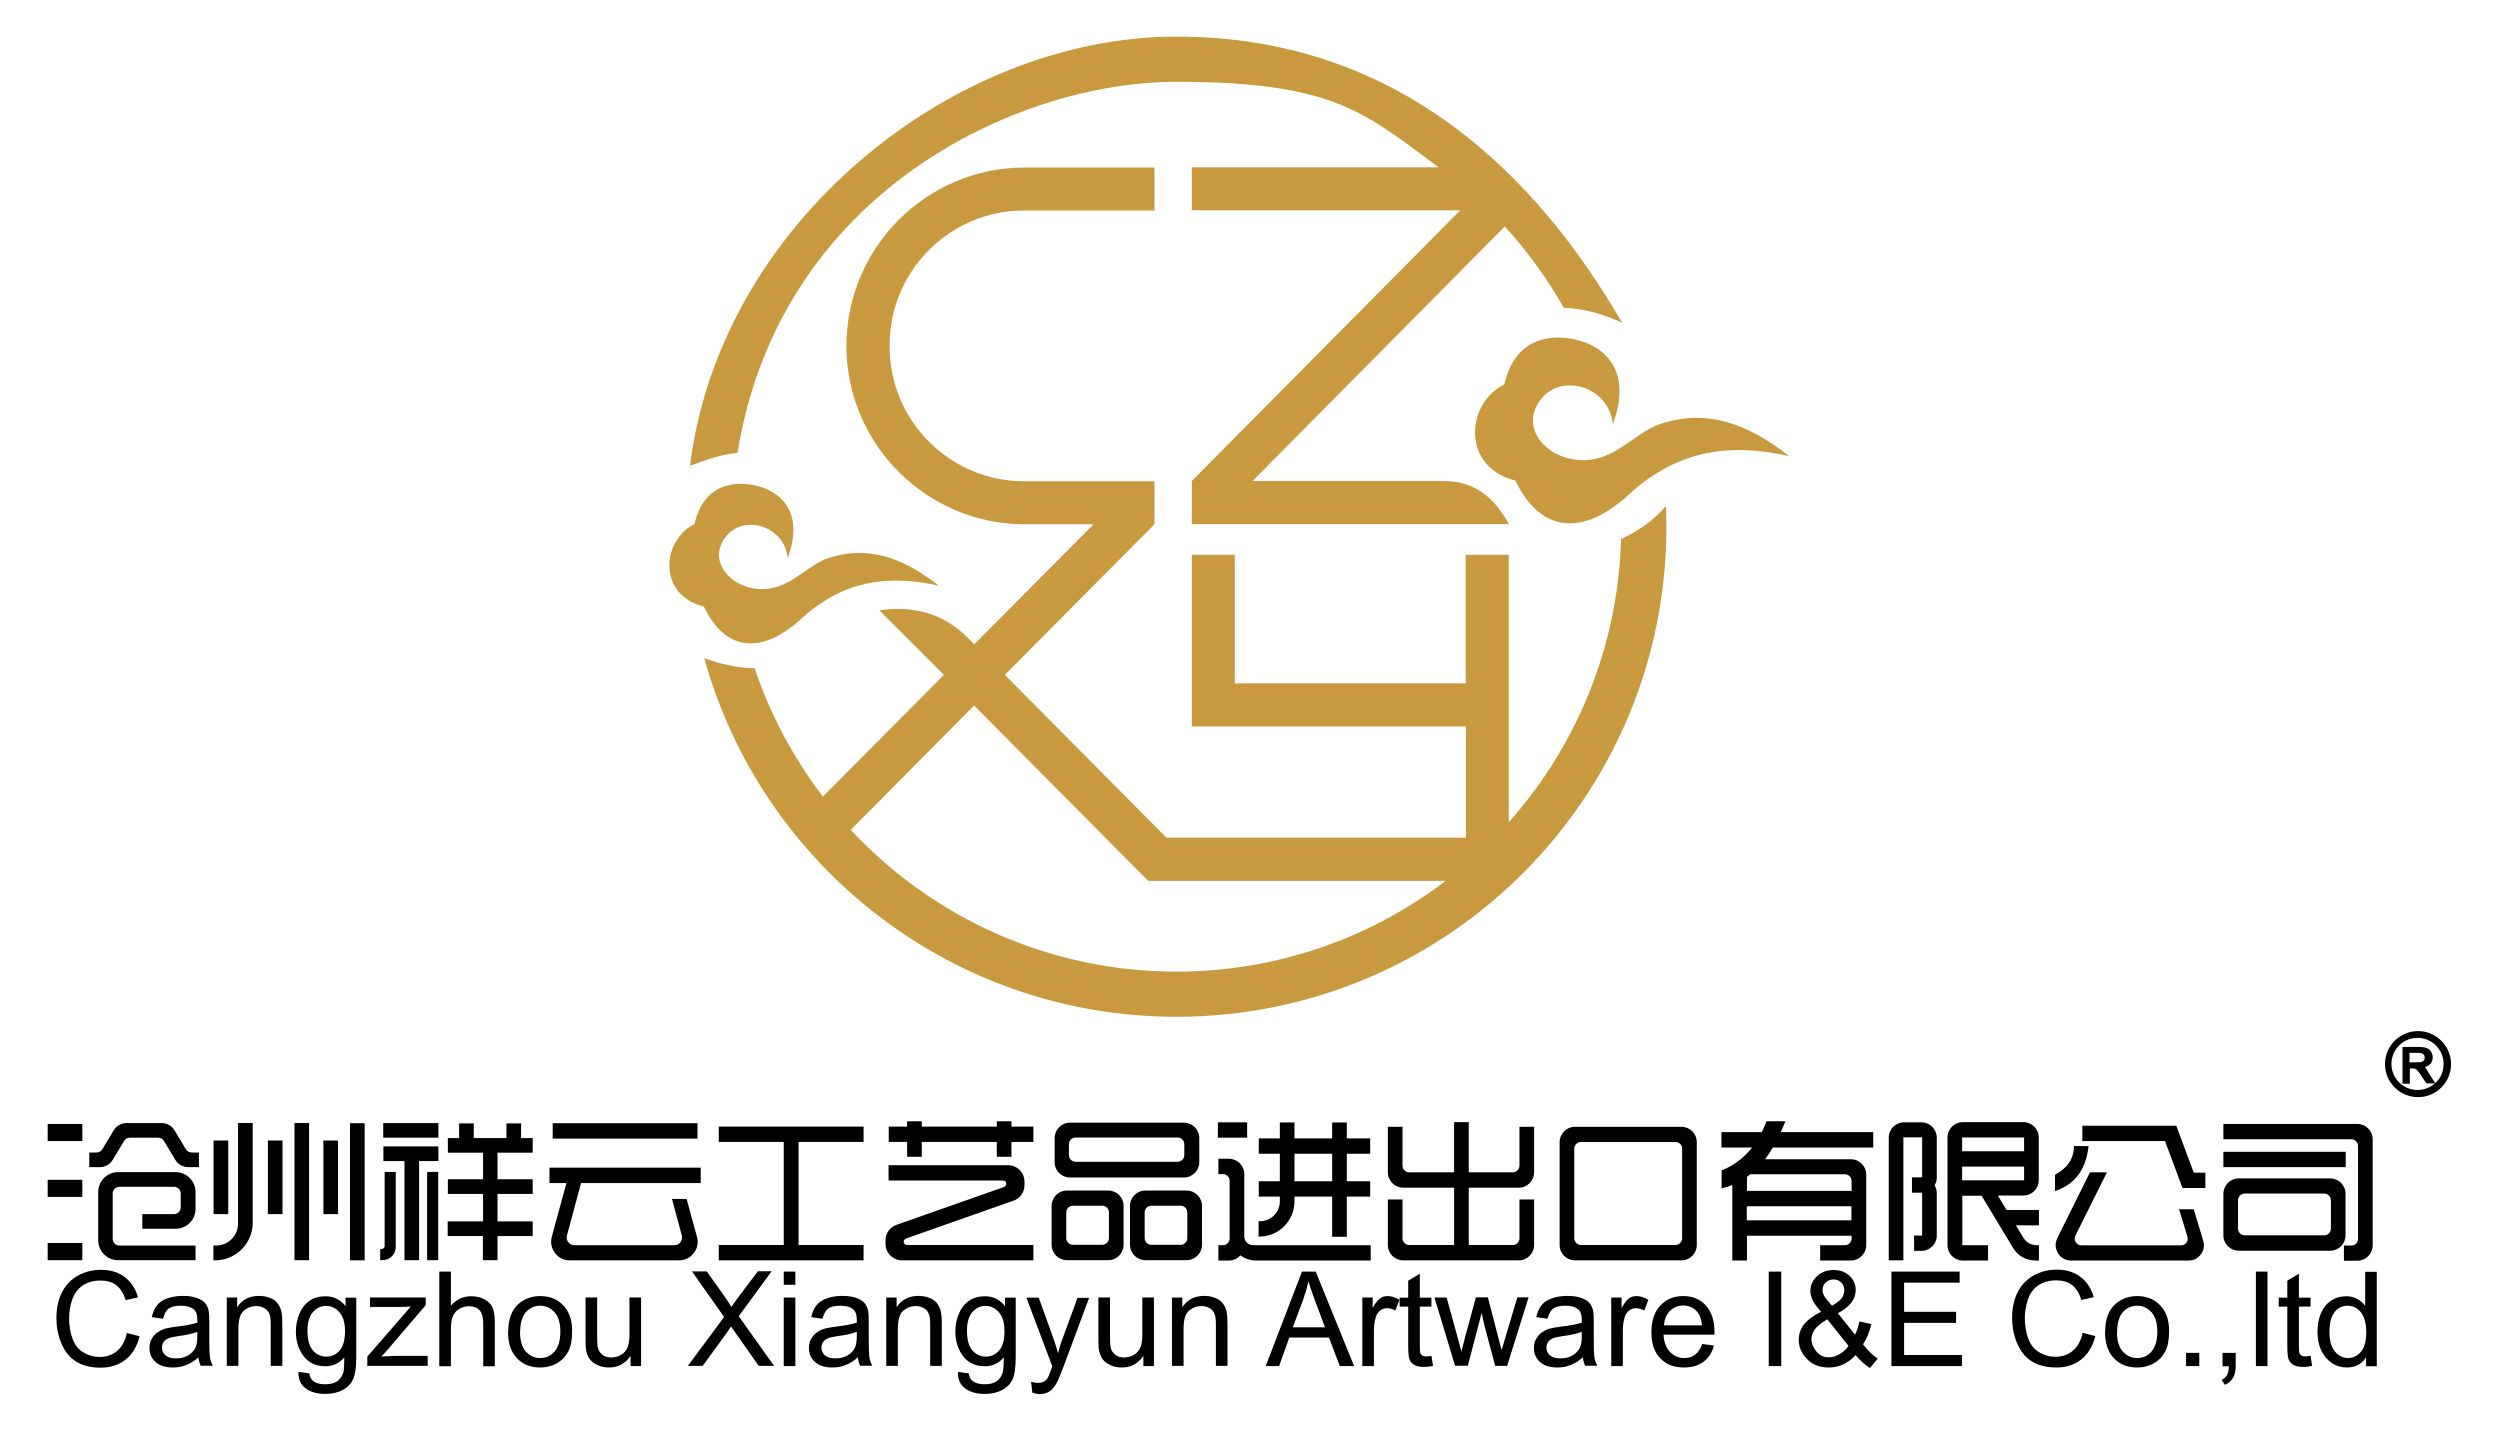
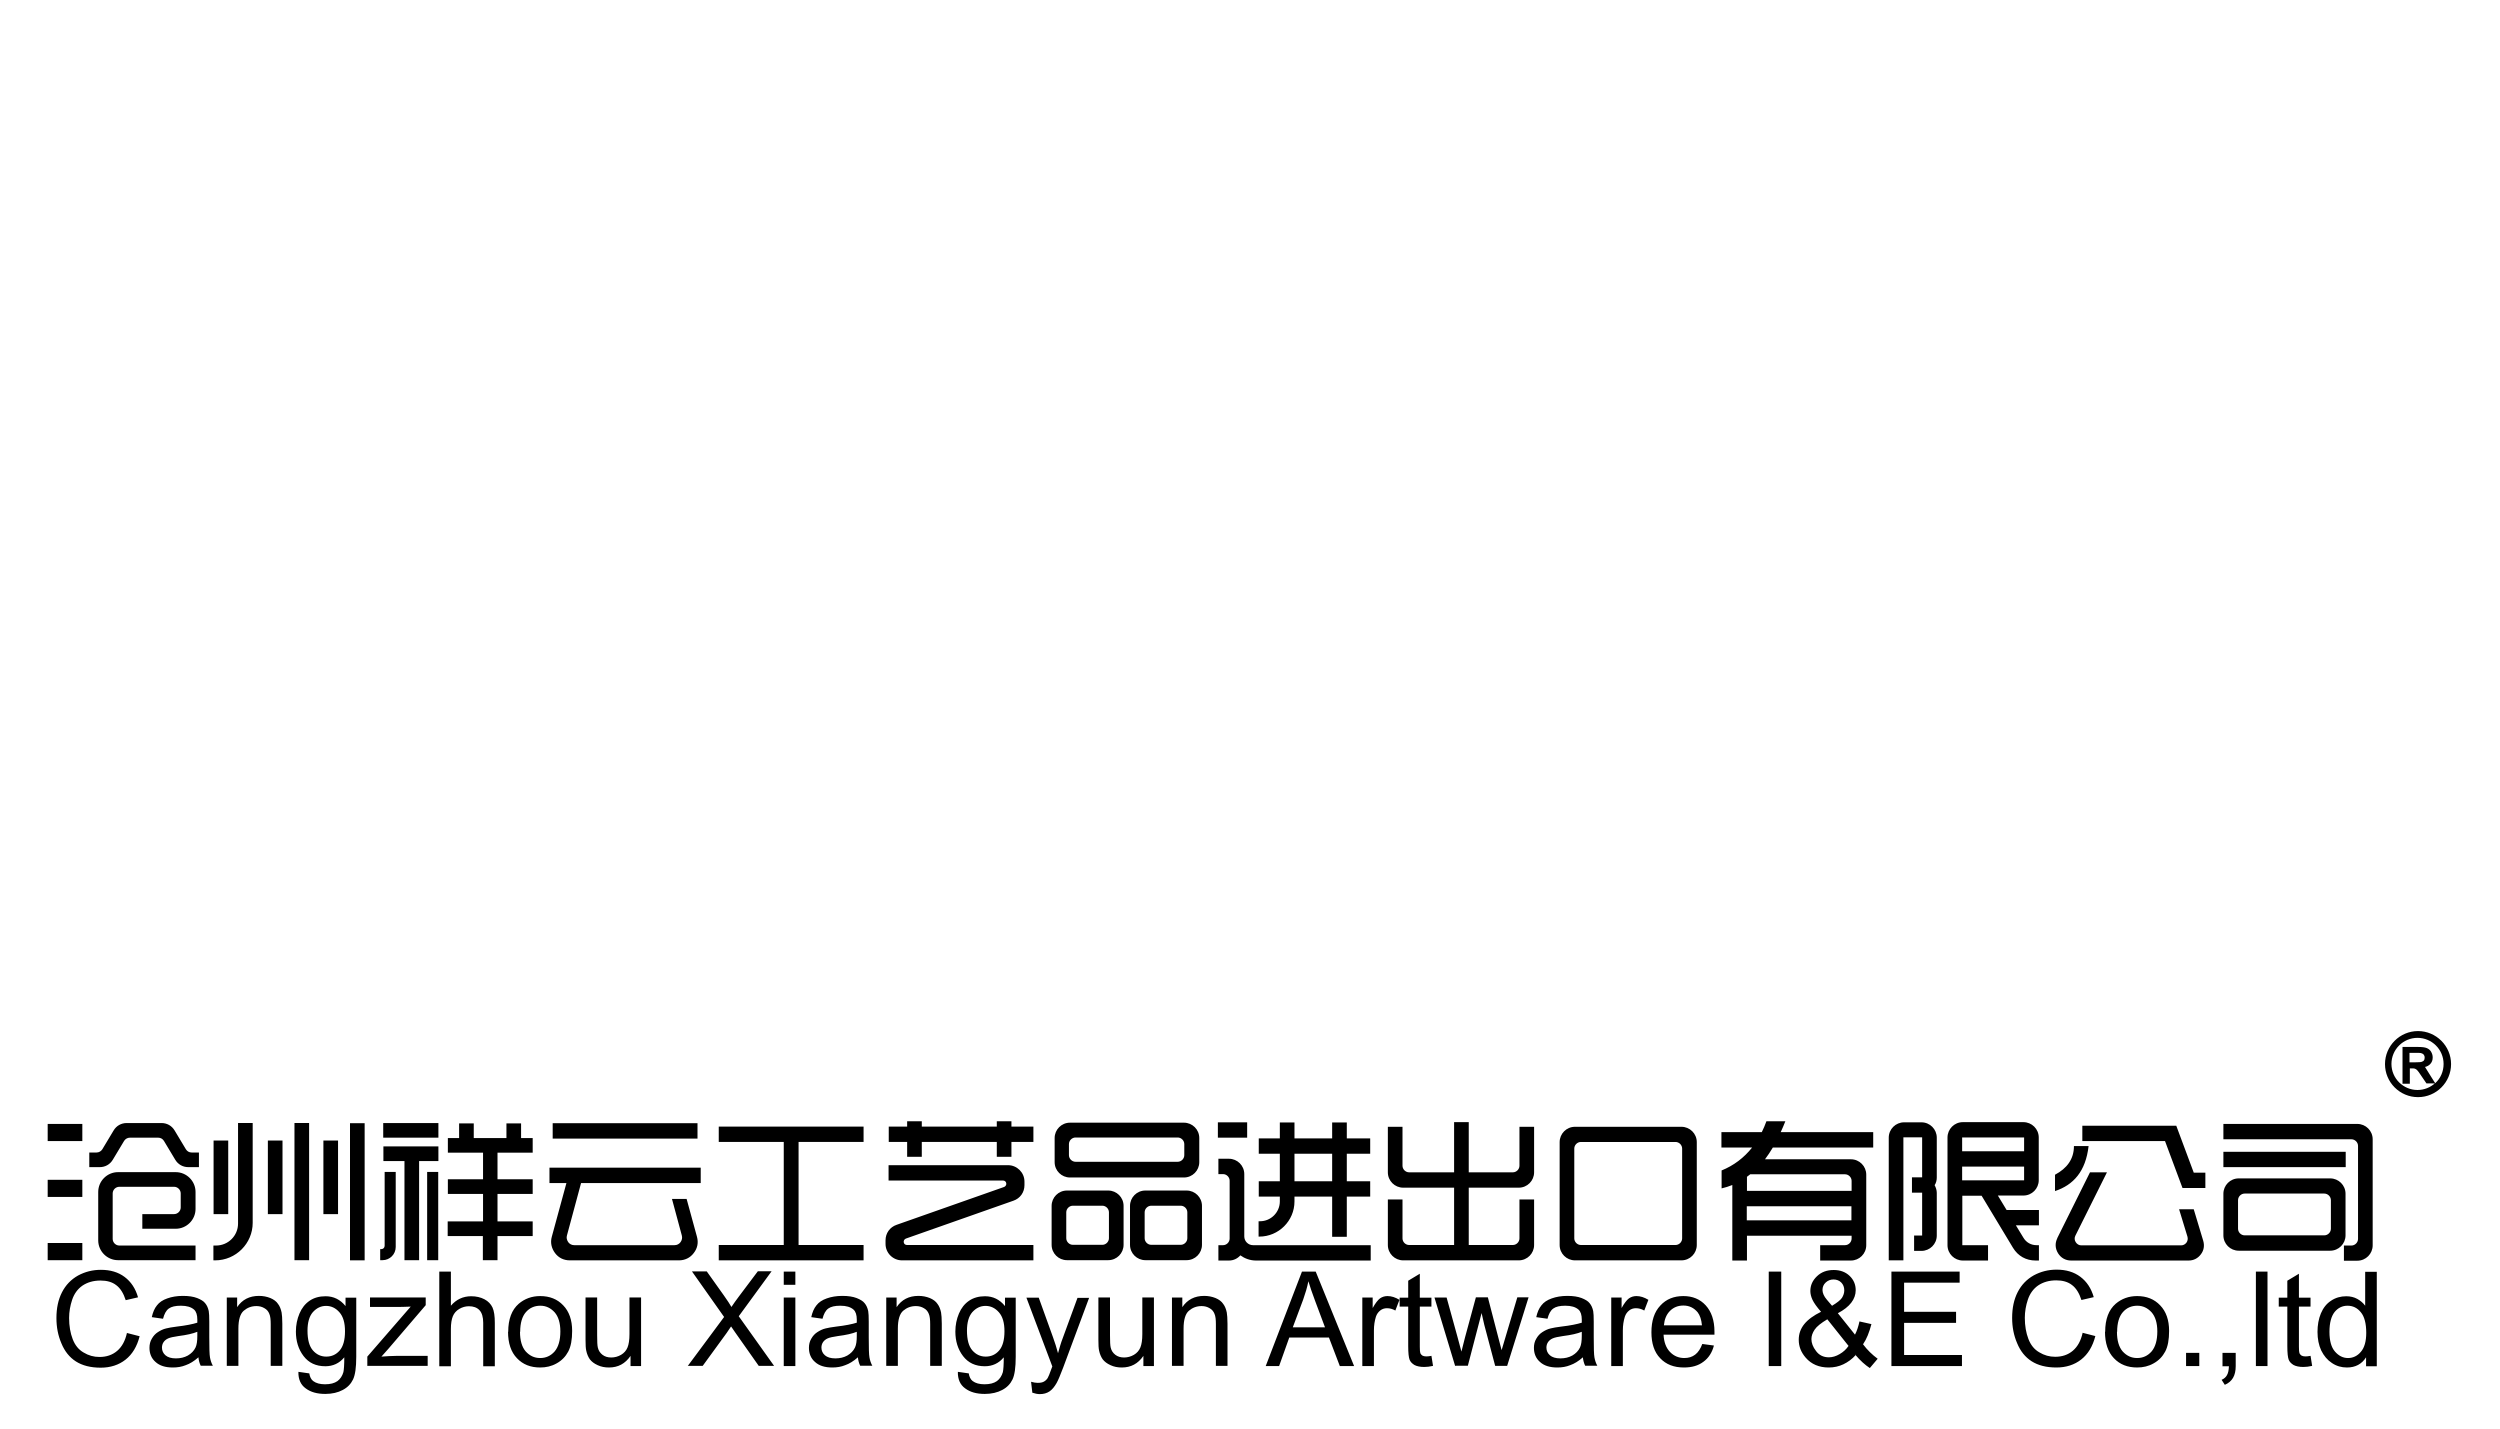
<svg xmlns="http://www.w3.org/2000/svg" xml:space="preserve" width="140mm" height="80mm" version="1.0" style="shape-rendering:geometricPrecision; text-rendering:geometricPrecision; image-rendering:optimizeQuality; fill-rule:evenodd; clip-rule:evenodd" viewBox="0 0 14000 8000">
  <defs>
    <style type="text/css">  .fil2 {fill:none} .fil0 {fill:black} .fil1 {fill:#C8993F}  </style>
  </defs>
  <g id="Слой_x0020_1">
    <g id="_2450917334608">
      <path class="fil0" d="M13541 5774c-102,0 -185,83 -185,185 0,102 83,185 185,185 102,0 185,-83 185,-185 0,-102 -84,-185 -185,-185zm-6508 1285l643 0 0 -86 -659 0c-27,0 -49,-22 -49,-49l0 -300 0 -49c0,-48 -39,-86 -86,-86l-59 0 0 86 26 0c20,0 37,17 37,37l0 25 0 274 0 25c0,20 -17,37 -37,37l-26 0 0 86 59 0c26,0 48,-11 64,-29 25,18 55,29 88,29zm6217 591l0 -49c-24,38 -60,57 -107,57 -31,0 -59,-8 -84,-25 -26,-17 -45,-40 -60,-70 -14,-30 -21,-65 -21,-104 0,-38 6,-73 19,-104 13,-31 32,-55 57,-71 25,-17 54,-25 85,-25 23,0 44,5 62,15 18,10 33,23 44,38l0 -190 65 0 0 529 -61 0zm-205 -191c0,49 10,86 31,110 21,24 45,36 73,36 28,0 53,-12 72,-35 20,-23 30,-59 30,-106 0,-52 -10,-91 -30,-115 -20,-25 -45,-37 -75,-37 -29,0 -53,12 -72,35 -19,24 -29,61 -29,111zm-106 133l9 57c-18,4 -35,6 -49,6 -23,0 -42,-4 -55,-11 -13,-8 -22,-17 -27,-29 -5,-12 -8,-38 -8,-77l0 -221 -48 0 0 -50 48 0 0 -95 65 -39 0 134 65 0 0 50 -65 0 0 225c0,19 1,31 3,36 2,5 6,9 11,13 5,3 13,5 22,5 7,0 17,-1 28,-3zm-306 58l0 -529 65 0 0 529 -65 0zm-187 0l0 -74 74 0 0 74c0,27 -5,49 -15,66 -10,17 -25,30 -46,39l-18 -28c14,-6 24,-15 30,-26 7,-12 10,-28 11,-50l-37 0zm-204 0l0 -74 74 0 0 74 -74 0zm-453 -192c0,-71 20,-123 59,-157 33,-28 73,-43 120,-43 53,0 96,17 129,52 33,34 50,82 50,143 0,49 -7,88 -22,116 -15,28 -36,50 -65,66 -28,16 -59,23 -92,23 -54,0 -97,-17 -130,-52 -33,-34 -50,-84 -50,-148zm66 0c0,49 11,86 32,110 22,24 48,37 81,37 32,0 59,-12 81,-37 21,-25 32,-62 32,-112 0,-47 -11,-83 -32,-107 -22,-24 -48,-37 -80,-37 -33,0 -60,12 -81,36 -21,24 -32,61 -32,110zm-191 6l70 18c-15,58 -41,101 -79,131 -38,30 -85,45 -139,45 -57,0 -103,-12 -139,-35 -36,-23 -63,-57 -81,-101 -19,-44 -28,-91 -28,-142 0,-55 10,-103 31,-144 21,-41 51,-72 90,-94 39,-21 81,-32 128,-32 53,0 97,13 133,40 36,27 61,65 75,114l-69 16c-12,-38 -30,-67 -53,-84 -23,-18 -53,-26 -88,-26 -40,0 -74,10 -102,29 -27,19 -46,46 -57,79 -11,33 -17,67 -17,102 0,45 7,84 20,118 13,34 33,59 61,75 28,17 57,25 89,25 39,0 72,-11 99,-34 27,-23 45,-56 55,-101zm-1072 186l0 -529 382 0 0 62 -311 0 0 163 291 0 0 62 -291 0 0 180 324 0 0 62 -394 0zm-199 -63c-21,24 -45,41 -70,53 -25,12 -53,18 -82,18 -54,0 -97,-18 -129,-55 -26,-30 -39,-63 -39,-100 0,-33 10,-62 31,-88 21,-26 53,-49 94,-69 -24,-27 -40,-50 -48,-67 -8,-17 -12,-34 -12,-49 0,-32 12,-59 37,-83 25,-24 56,-35 94,-35 36,0 66,11 89,33 23,22 34,49 34,80 0,50 -33,94 -100,129l96 120c11,-21 19,-46 25,-74l67 15c-12,46 -27,84 -47,113 24,32 52,59 82,81l-44 52c-26,-17 -53,-41 -81,-74zm-133 -275c28,-17 46,-31 55,-44 8,-13 13,-27 13,-42 0,-18 -6,-33 -17,-44 -11,-11 -26,-17 -43,-17 -18,0 -32,6 -44,17 -12,11 -18,25 -18,42 0,8 2,17 6,26 4,9 10,19 19,29l29 34zm91 224l-118 -148c-35,21 -59,40 -71,58 -12,18 -18,35 -18,53 0,21 8,44 26,67 17,23 41,35 72,35 19,0 40,-6 60,-18 21,-12 37,-27 50,-46zm-446 114l0 -529 70 0 0 529 -70 0zm-374 -124l67 9c-10,39 -30,70 -59,91 -29,22 -65,32 -109,32 -56,0 -100,-17 -133,-52 -33,-34 -49,-83 -49,-145 0,-64 16,-114 50,-150 33,-36 76,-53 129,-53 51,0 93,17 125,52 32,35 49,84 49,147 0,4 0,10 0,17l-285 0c2,42 14,74 36,97 21,22 48,34 80,34 24,0 44,-6 61,-19 17,-13 30,-33 40,-60zm-213 -104l213 0c-3,-32 -11,-56 -24,-73 -21,-25 -47,-38 -80,-38 -30,0 -55,10 -75,30 -20,20 -31,47 -34,80zm-295 228l0 -384 58 0 0 59c15,-27 29,-45 41,-54 13,-9 27,-13 42,-13 22,0 44,7 67,21l-23 60c-16,-9 -31,-13 -47,-13 -14,0 -27,4 -38,13 -11,9 -19,20 -24,35 -7,23 -11,48 -11,76l0 200 -65 0zm-160 -48c-24,21 -47,35 -70,43 -22,9 -46,13 -72,13 -42,0 -74,-10 -97,-31 -23,-20 -34,-47 -34,-79 0,-19 4,-36 13,-51 9,-16 20,-28 34,-37 14,-9 29,-17 47,-21 13,-3 32,-7 58,-10 52,-6 91,-14 116,-22 0,-9 0,-15 0,-17 0,-26 -6,-45 -18,-56 -17,-15 -41,-22 -74,-22 -31,0 -53,5 -68,16 -15,11 -25,30 -32,57l-63 -9c6,-27 15,-49 29,-66 13,-17 32,-30 58,-39 25,-9 54,-14 87,-14 33,0 59,4 80,12 20,8 36,17 45,29 10,12 16,26 20,44 2,11 3,31 3,60l0 86c0,60 1,98 4,114 3,16 8,32 16,46l-68 0c-7,-14 -11,-30 -13,-48zm-5 -144c-24,10 -59,18 -106,24 -27,4 -46,8 -57,13 -11,5 -20,12 -26,21 -6,9 -9,19 -9,31 0,17 7,32 20,43 13,11 32,17 58,17 25,0 47,-5 67,-16 19,-11 34,-26 43,-45 7,-15 10,-36 10,-65l0 -24zm-709 192l-116 -384 68 0 61 221 22 82c1,-4 8,-30 20,-79l61 -225 67 0 58 223 19 73 22 -74 66 -222 63 0 -120 384 -67 0 -61 -230 -15 -66 -77 295 -69 0zm-133 -58l9 57c-18,4 -35,6 -49,6 -23,0 -42,-4 -55,-11 -13,-8 -22,-17 -27,-29 -5,-12 -8,-38 -8,-77l0 -221 -48 0 0 -50 48 0 0 -95 65 -39 0 134 65 0 0 50 -65 0 0 225c0,19 1,31 3,36 2,5 6,9 11,13 5,3 13,5 22,5 7,0 17,-1 28,-3zm-387 58l0 -384 58 0 0 59c15,-27 29,-45 41,-54 13,-9 27,-13 42,-13 22,0 44,7 67,21l-23 60c-16,-9 -31,-13 -47,-13 -14,0 -27,4 -38,13 -11,9 -19,20 -24,35 -7,23 -11,48 -11,76l0 200 -65 0zm-541 0l203 -529 77 0 215 529 -80 0 -61 -160 -222 0 -57 160 -74 0zm152 -217l180 0 -55 -147c-17,-45 -29,-81 -38,-111 -7,35 -17,68 -29,102l-58 155zm-677 217l0 -384 58 0 0 54c28,-42 69,-63 122,-63 23,0 44,4 64,12 19,8 34,19 43,33 10,13 16,29 20,48 2,12 4,33 4,63l0 236 -65 0 0 -233c0,-26 -2,-46 -8,-59 -5,-13 -14,-24 -27,-31 -13,-8 -28,-12 -45,-12 -28,0 -51,9 -71,26 -20,17 -30,51 -30,100l0 209 -65 0zm-160 0l0 -57c-30,44 -70,65 -121,65 -23,0 -44,-4 -63,-13 -20,-9 -34,-20 -44,-33 -9,-13 -16,-29 -20,-48 -3,-13 -4,-33 -4,-61l0 -237 65 0 0 212c0,34 1,57 4,69 4,17 13,30 26,40 13,10 29,15 49,15 19,0 38,-5 55,-15 17,-10 29,-24 36,-41 7,-17 11,-42 11,-75l0 -205 65 0 0 384 -58 0zm-622 148l-7 -60c14,4 27,6 37,6 15,0 26,-2 35,-7 9,-5 16,-12 21,-20 4,-7 11,-23 20,-49 1,-4 3,-9 6,-16l-145 -385 69 0 80 222c10,28 20,58 28,89 8,-29 16,-58 27,-86l82 -224 65 0 -145 390c-16,42 -28,71 -37,87 -12,21 -25,37 -40,47 -15,10 -33,15 -54,15 -13,0 -27,-3 -42,-8zm-419 -116l63 9c3,19 10,34 22,43 16,12 38,18 66,18 30,0 53,-6 70,-18 16,-12 27,-29 33,-50 3,-13 5,-41 5,-83 -28,34 -64,50 -106,50 -53,0 -93,-19 -122,-57 -29,-38 -43,-84 -43,-137 0,-37 7,-70 20,-101 13,-31 32,-55 57,-72 25,-17 55,-25 89,-25 45,0 82,18 112,55l0 -47 60 0 0 331c0,60 -6,102 -18,127 -12,25 -31,45 -58,59 -26,14 -59,22 -97,22 -46,0 -82,-10 -110,-31 -28,-20 -42,-51 -41,-93zm53 -230c0,50 10,87 30,110 20,23 45,35 75,35 30,0 55,-11 75,-34 20,-23 30,-59 30,-108 0,-47 -10,-82 -31,-106 -21,-24 -46,-36 -75,-36 -29,0 -53,12 -74,35 -20,23 -30,58 -30,104zm-452 198l0 -384 58 0 0 54c28,-42 69,-63 122,-63 23,0 44,4 64,12 19,8 34,19 43,33 10,13 16,29 20,48 2,12 4,33 4,63l0 236 -65 0 0 -233c0,-26 -2,-46 -8,-59 -5,-13 -14,-24 -27,-31 -13,-8 -28,-12 -45,-12 -28,0 -51,9 -71,26 -20,17 -30,51 -30,100l0 209 -65 0zm-160 -48c-24,21 -47,35 -70,43 -22,9 -46,13 -72,13 -42,0 -74,-10 -97,-31 -23,-20 -34,-47 -34,-79 0,-19 4,-36 13,-51 9,-16 20,-28 34,-37 14,-9 29,-17 47,-21 13,-3 32,-7 58,-10 52,-6 91,-14 116,-22 0,-9 0,-15 0,-17 0,-26 -6,-45 -18,-56 -17,-15 -41,-22 -74,-22 -31,0 -53,5 -68,16 -15,11 -25,30 -32,57l-63 -9c6,-27 15,-49 29,-66 13,-17 32,-30 58,-39 25,-9 54,-14 87,-14 33,0 59,4 80,12 20,8 36,17 45,29 10,12 16,26 20,44 2,11 3,31 3,60l0 86c0,60 1,98 4,114 3,16 8,32 16,46l-68 0c-7,-14 -11,-30 -13,-48zm-5 -144c-24,10 -59,18 -106,24 -27,4 -46,8 -57,13 -11,5 -20,12 -26,21 -6,9 -9,19 -9,31 0,17 7,32 20,43 13,11 32,17 58,17 25,0 47,-5 67,-16 19,-11 34,-26 43,-45 7,-15 10,-36 10,-65l0 -24zm-409 -263l0 -74 65 0 0 74 -65 0zm0 455l0 -384 65 0 0 384 -65 0zm-538 0l204 -275 -180 -255 83 0 96 135c20,28 34,50 42,64 12,-18 26,-38 42,-59l106 -141 77 0 -184 252 198 278 -86 0 -133 -189c-8,-11 -15,-21 -22,-32 -12,18 -20,30 -25,37l-134 184 -84 0zm-320 0l0 -57c-30,44 -70,65 -121,65 -23,0 -44,-4 -63,-13 -20,-9 -34,-20 -44,-33 -9,-13 -16,-29 -20,-48 -3,-13 -4,-33 -4,-61l0 -237 65 0 0 212c0,34 1,57 4,69 4,17 13,30 26,40 13,10 29,15 49,15 19,0 38,-5 55,-15 17,-10 29,-24 36,-41 7,-17 11,-42 11,-75l0 -205 65 0 0 384 -58 0zm-685 -192c0,-71 20,-123 59,-157 33,-28 73,-43 120,-43 53,0 96,17 129,52 33,34 50,82 50,143 0,49 -7,88 -22,116 -15,28 -36,50 -65,66 -28,16 -59,23 -92,23 -54,0 -97,-17 -130,-52 -33,-34 -50,-84 -50,-148zm66 0c0,49 11,86 32,110 22,24 48,37 81,37 32,0 59,-12 81,-37 21,-25 32,-62 32,-112 0,-47 -11,-83 -32,-107 -22,-24 -48,-37 -80,-37 -33,0 -60,12 -81,36 -21,24 -32,61 -32,110zm-452 192l0 -529 65 0 0 191c30,-35 68,-53 114,-53 28,0 53,6 74,17 21,11 36,27 45,46 9,20 13,48 13,86l0 243 -65 0 0 -243c0,-32 -7,-56 -21,-71 -14,-15 -34,-22 -59,-22 -19,0 -37,5 -54,15 -17,10 -29,24 -36,41 -7,17 -11,41 -11,71l0 209 -65 0zm-403 0l0 -53 243 -280c-28,1 -52,2 -73,2l-155 0 0 -53 312 0 0 43 -208 243 -40 45c29,-2 56,-4 82,-4l177 0 0 56 -339 0zm-388 32l63 9c3,19 10,34 22,43 16,12 38,18 66,18 30,0 53,-6 70,-18 16,-12 27,-29 33,-50 3,-13 5,-41 5,-83 -28,34 -64,50 -106,50 -53,0 -93,-19 -122,-57 -29,-38 -43,-84 -43,-137 0,-37 7,-70 20,-101 13,-31 32,-55 57,-72 25,-17 55,-25 89,-25 45,0 82,18 112,55l0 -47 60 0 0 331c0,60 -6,102 -18,127 -12,25 -31,45 -58,59 -26,14 -59,22 -97,22 -46,0 -82,-10 -110,-31 -28,-20 -42,-51 -41,-93zm53 -230c0,50 10,87 30,110 20,23 45,35 75,35 30,0 55,-11 75,-34 20,-23 30,-59 30,-108 0,-47 -10,-82 -31,-106 -21,-24 -46,-36 -75,-36 -29,0 -53,12 -74,35 -20,23 -30,58 -30,104zm-452 198l0 -384 58 0 0 54c28,-42 69,-63 122,-63 23,0 44,4 64,12 19,8 34,19 43,33 10,13 16,29 20,48 2,12 4,33 4,63l0 236 -65 0 0 -233c0,-26 -2,-46 -8,-59 -5,-13 -14,-24 -27,-31 -13,-8 -28,-12 -45,-12 -28,0 -51,9 -71,26 -20,17 -30,51 -30,100l0 209 -65 0zm-160 -48c-24,21 -47,35 -70,43 -22,9 -46,13 -72,13 -42,0 -74,-10 -97,-31 -23,-20 -34,-47 -34,-79 0,-19 4,-36 13,-51 9,-16 20,-28 34,-37 14,-9 29,-17 47,-21 13,-3 32,-7 58,-10 52,-6 91,-14 116,-22 0,-9 0,-15 0,-17 0,-26 -6,-45 -18,-56 -17,-15 -41,-22 -74,-22 -31,0 -53,5 -68,16 -15,11 -25,30 -32,57l-63 -9c6,-27 15,-49 29,-66 13,-17 32,-30 58,-39 25,-9 54,-14 87,-14 33,0 59,4 80,12 20,8 36,17 45,29 10,12 16,26 20,44 2,11 3,31 3,60l0 86c0,60 1,98 4,114 3,16 8,32 16,46l-68 0c-7,-14 -11,-30 -13,-48zm-5 -144c-24,10 -59,18 -106,24 -27,4 -46,8 -57,13 -11,5 -20,12 -26,21 -6,9 -9,19 -9,31 0,17 7,32 20,43 13,11 32,17 58,17 25,0 47,-5 67,-16 19,-11 34,-26 43,-45 7,-15 10,-36 10,-65l0 -24zm-393 7l70 18c-15,58 -41,101 -79,131 -38,30 -85,45 -139,45 -57,0 -103,-12 -139,-35 -36,-23 -63,-57 -81,-101 -19,-44 -28,-91 -28,-142 0,-55 10,-103 31,-144 21,-41 51,-72 90,-94 39,-21 81,-32 128,-32 53,0 97,13 133,40 36,27 61,65 75,114l-69 16c-12,-38 -30,-67 -53,-84 -23,-18 -53,-26 -88,-26 -40,0 -74,10 -102,29 -27,19 -46,46 -57,79 -11,33 -17,67 -17,102 0,45 7,84 20,118 13,34 33,59 61,75 28,17 57,25 89,25 39,0 72,-11 99,-34 27,-23 45,-56 55,-101zm10808 -530l184 -370 95 0 -177 355c-6,12 -5,25 2,36 7,11 18,18 31,18l559 0c12,0 22,-5 30,-15 7,-10 9,-21 6,-33l-47 -154 82 0 53 176c8,27 4,54 -13,76 -17,23 -41,35 -69,35 -219,0 -439,0 -658,0 -31,0 -57,-15 -73,-41 -16,-26 -18,-56 -4,-84zm931 -250c0,78 0,155 0,233 0,48 39,86 86,86 171,0 341,0 512,0 48,0 86,-39 86,-86 0,-78 0,-155 0,-233 0,-48 -39,-86 -86,-86 -171,0 -341,0 -512,0 -48,0 -86,39 -86,86zm675 289l0 86c25,0 50,0 75,0 48,0 86,-39 86,-86l0 -594c0,-48 -39,-86 -86,-86 -250,0 -500,0 -750,0l0 86 717 0c20,0 37,17 37,37l0 521c0,20 -17,37 -37,37l-42 0zm-675 -524l0 86 685 0 0 -86 -685 0zm119 234l446 0c20,0 37,17 37,37l0 160c0,20 -17,37 -37,37l-446 0c-20,0 -37,-17 -37,-37l0 -160c0,-20 17,-37 37,-37zm-6578 -90c213,0 426,0 638,0 48,0 86,-39 86,-86 0,-45 0,-90 0,-135 0,-48 -39,-86 -86,-86 -213,0 -426,0 -638,0 -48,0 -86,39 -86,86 0,45 0,90 0,135 0,48 39,86 86,86zm4996 -224l347 0 0 77 -347 0 0 -77zm-82 1l0 602c0,48 39,86 86,86l141 0 0 -86 -144 0 0 -277 108 0 176 292c28,46 73,71 127,71l8 0 10 0 0 -86 -13 0c-31,0 -58,-15 -74,-42l-42 -69 129 0 0 -86 -181 0 -49 -81c48,0 95,0 143,0 48,0 86,-39 86,-86l0 -239c0,-48 -39,-86 -86,-86 -113,0 -226,0 -339,0 -48,0 -86,39 -86,86zm429 239l-347 0 0 -77 347 0 0 77zm-758 449l0 -688c0,-48 39,-86 86,-86 32,0 64,0 97,0 48,0 86,39 86,86 0,74 0,148 0,223 0,16 -4,31 -12,43 7,13 12,28 12,43 0,74 0,165 0,239 0,48 -39,86 -86,86l-41 0 0 -86 45 0 0 -240 -4 0 -53 0 0 -86 53 0 4 0 0 -224 -105 0 0 689 -82 0zm-937 -504c69,-28 126,-71 172,-129l-172 0 0 -86 226 0c10,-19 18,-40 26,-61l106 0c-8,21 -17,41 -26,61l518 0 0 86 -562 0c-14,23 -28,45 -44,66l481 0c48,0 86,39 86,86 0,132 0,263 0,395 0,48 -39,86 -86,86l-172 0 0 -86 139 0c20,0 37,-17 37,-37l0 -16 -586 0 0 139 -82 0c0,-141 0,-282 0,-423 -19,8 -39,14 -60,19l0 -100zm160 22c-6,5 -11,9 -17,13l0 79 586 0 0 -56c0,-20 -17,-37 -37,-37l-531 0zm568 178l-586 0 0 79 586 0 0 -79zm-2510 -104l285 0 0 321 -252 0c-20,0 -37,-17 -37,-37l0 -218 -82 0 0 255c0,48 39,86 86,86 216,0 431,0 647,0 48,0 86,-39 86,-86l0 -255 -82 0 0 218c0,20 -17,37 -37,37l-247 0 0 -321c93,0 187,0 280,0 48,0 86,-39 86,-86l0 -255 -82 0 0 218c0,20 -17,37 -37,37l-247 0 0 -281 -82 0 0 281 -252 0c-20,0 -37,-17 -37,-37l0 -218 -82 0 0 255c0,48 39,86 86,86zm876 -255c0,192 0,384 0,576 0,48 39,86 86,86l596 0c48,0 86,-39 86,-86 0,-192 0,-384 0,-576 0,-48 -39,-86 -86,-86l-596 0c-48,0 -86,39 -86,86zm649 576l-530 0c-20,0 -37,-17 -37,-37l0 -503c0,-20 17,-37 37,-37l530 0c20,0 37,17 37,37l0 503c0,20 -17,37 -37,37zm-7423 86l0 -768 82 0 0 768 -82 0zm3827 0l0 -86 -708 0c-9,0 -17,-6 -18,-15 -2,-9 4,-18 12,-21l602 -212c38,-13 62,-47 62,-87l0 -20c0,-51 -42,-92 -92,-92l-669 0 0 86 641 0c9,0 17,6 18,15 2,9 -4,18 -12,21l-602 212c-38,13 -62,47 -62,87l0 20c0,51 42,92 92,92 245,0 490,0 735,0zm-205 -580l0 -83 -420 0 0 83 -82 0 0 -83 -103 0 0 -86 103 0 0 -30 82 0 0 30 420 0 0 -30 82 0 0 30 123 0 0 86 -123 0 0 83 -82 0zm-1557 494l0 86c270,0 541,0 811,0l0 -86 -364 0 0 -577 364 0 0 -86 -811 0 0 86 364 0 0 577 -364 0zm-935 -46l82 -301 -95 0 0 -86 847 0 0 86 -670 0 -79 293c-4,13 -1,26 7,38 8,11 20,17 34,17l561 0c14,0 26,-6 34,-17 8,-11 11,-24 7,-38l-55 -204 82 0 58 212c9,33 3,64 -18,91 -20,27 -50,41 -83,41 -204,0 -407,0 -611,0 -34,0 -63,-14 -83,-41 -20,-27 -27,-59 -18,-91zm5 -636l0 86 811 0 0 -86 -811 0zm-587 550l197 0 0 -154 -197 0 0 -82 197 0 0 -149 -197 0 0 -82 63 0 0 -82 82 0 0 82 183 0 0 -82 82 0 0 82 65 0 0 82 -197 0 0 149 197 0 0 82 -197 0 0 154 197 0 0 82 -197 0 0 135 -82 0 0 -135 -197 0 0 -82zm-378 155l6 0c10,0 18,-8 18,-19l0 -413 62 0 0 420c0,41 -33,74 -74,74l-13 0 0 -62zm135 62l0 -555 -118 0 0 -82 118 0 82 0 108 0 0 82 -108 0 0 555 -82 0zm127 0l0 -494 62 0 0 494 -62 0zm-246 -768l309 0 0 82 -309 0 0 -82zm-1074 165l42 0 0 82 -59 0c-31,0 -58,-15 -74,-42l-63 -105c-7,-11 -18,-18 -32,-18l-159 0c-13,0 -25,7 -32,18l-63 105c-16,27 -43,42 -74,42l-58 0 0 -82 41 0c13,0 25,-7 32,-18l63 -105c16,-27 43,-42 74,-42 65,0 129,0 194,0 31,0 58,15 74,42l63 105c7,11 18,18 32,18zm-403 521l426 0 0 82 -434 0c-61,0 -111,-50 -111,-111 0,-90 0,-181 0,-271 0,-61 50,-111 111,-111 108,0 216,0 323,0 61,0 111,50 111,111 0,32 0,64 0,95 0,61 -50,111 -111,111l-187 0 0 -82 178 0c20,0 37,-17 37,-37l0 -79c0,-20 -17,-37 -37,-37l-307 0c-20,0 -37,17 -37,37l0 255c0,20 17,37 37,37zm-402 -368l194 0 0 96 -194 0 0 -96zm0 -313l194 0 0 96 -194 0 0 -96zm0 667l194 0 0 96 -194 0 0 -96zm929 -162l0 -412 82 0 0 412 -82 0zm0 176l14 0c68,0 123,-55 123,-123l0 -563 82 0 0 559c0,115 -94,210 -210,210l-10 0 0 -82zm304 -176l0 -412 82 0 0 412 -82 0zm149 258l0 -768 82 0 0 768 -82 0zm162 -258l0 -412 82 0 0 412 -82 0zm4603 258c77,0 154,0 231,0 48,0 86,-39 86,-86 0,-73 0,-145 0,-218 0,-48 -39,-86 -86,-86l-231 0c-48,0 -86,39 -86,86 0,73 0,145 0,218 0,48 39,86 86,86zm235 -268l0 145c0,20 -17,37 -37,37l-165 0c-20,0 -37,-17 -37,-37l0 -145c0,-20 17,-37 37,-37l165 0c20,0 37,17 37,37zm-674 268c77,0 154,0 231,0 48,0 86,-39 86,-86 0,-73 0,-145 0,-218 0,-48 -39,-86 -86,-86l-231 0c-48,0 -86,39 -86,86 0,73 0,145 0,218 0,48 39,86 86,86zm235 -268l0 145c0,20 -17,37 -37,37l-165 0c-20,0 -37,-17 -37,-37l0 -145c0,-20 17,-37 37,-37l165 0c20,0 37,17 37,37zm385 -283l-572 0c-20,0 -37,-17 -37,-37l0 -62c0,-20 17,-37 37,-37l572 0c20,0 37,17 37,37l0 62c0,20 -17,37 -37,37zm4914 72c65,-35 105,-86 105,-160l82 0c-16,142 -85,218 -188,252l0 -92zm152 -274l0 86 463 0 98 263 128 0 0 -86 -65 0 -98 -263 -525 0zm-4494 425l0 -28 -118 0 0 -86 118 0 0 -154 -118 0 0 -86 118 0 0 -89 82 0 0 89 211 0 0 -89 82 0 0 89 131 0 0 86 -131 0 0 154 131 0 0 86 -131 0 0 225 -82 0 0 -225 -211 0 0 27c0,109 -89,197 -197,197l-4 0 0 -86 8 0c61,0 111,-50 111,-111zm82 -268l0 154 211 0 0 -154 -211 0zm-429 -176l0 86 164 0 0 -86 -164 0zm6634 -218l0 -204 87 0c22,0 38,2 48,6 10,4 18,10 24,19 6,10 10,21 10,33 0,16 -4,27 -14,38 -7,7 -16,13 -29,16l33 53 24 38c30,-27 47,-65 47,-108 0,-81 -66,-146 -146,-146 -81,0 -146,66 -146,146 0,81 66,146 146,146 37,0 71,-14 97,-37l-47 0 -30 -44c-10,-16 -18,-26 -22,-30 -4,-4 -8,-7 -12,-8 -4,-2 -11,-2 -21,-2l-8 0 0 86 -41 0 0 -1 -1 0zm41 -118l30 0c19,0 33,-1 37,-3 4,-2 10,-4 12,-8 3,-4 4,-10 4,-16 0,-7 -2,-12 -6,-17 -4,-4 -10,-7 -16,-8 -4,-1 -14,-1 -30,-1l-33 0 0 52 0 1 1 0z" />
-       <path class="fil1" d="M6588 205c1255,0 2024,788 2496,1603 -101,-49 -209,-79 -327,-85 -93,-164 -204,-317 -330,-455l-1413 1426 1076 0c193,0 295,124 360,241l-1776 0 0 -241 1503 -1516 -1503 0 0 -241 1383 0c-412,-301 -576,-479 -1469,-479 -892,0 -2222,618 -2458,2078 -89,9 -177,38 -266,73 167,-1355 1469,-2404 2724,-2404zm2444 2171c-20,-212 -289,-291 -405,-138 -116,153 23,323 212,338 189,15 291,-129 437,-194 280,-103 519,-4 743,172 -347,-78 -635,-26 -898,216 -263,241 -498,208 -635,-79 -303,-75 -278,-432 -62,-538 71,-311 336,-278 451,-236 115,42 265,167 157,458zm-4621 750c-17,-182 -248,-250 -348,-119 -100,131 20,278 182,291 162,13 250,-111 375,-166 240,-88 445,-3 638,148 -298,-67 -545,-22 -771,185 -226,207 -428,179 -545,-68 -260,-64 -238,-371 -53,-462 61,-267 289,-239 387,-203 99,36 228,143 135,393zm-185 616c88,262 218,504 382,719l678 -682 -361 -361c182,-28 355,14 493,152l38 38 668 -672 -385 0c-550,0 -998,-448 -999,-998l0 -1c0,-550 448,-999 999,-999l726 0 0 241 -731 0c-414,0 -752,338 -752,752l0 12c0,414 338,752 752,752l731 0 0 241 -838 843 905 912 1677 0 0 -623 -1293 0 -196 0 -46 0 0 -961 241 0 0 720 1293 0 0 -720 241 0 0 1498c377,-424 612,-978 629,-1586 112,-52 191,-115 251,-185 2,38 3,77 3,116 0,1516 -1229,2744 -2744,2744 -1261,0 -2323,-850 -2644,-2008 94,34 188,55 282,56zm3871 1190c-419,319 -942,509 -1509,509 -720,0 -1369,-306 -1824,-794l691 -696 975 982 1666 0z" />
    </g>
-     <rect class="fil2" x="-2" y="5" width="14000" height="8000" />
  </g>
</svg>